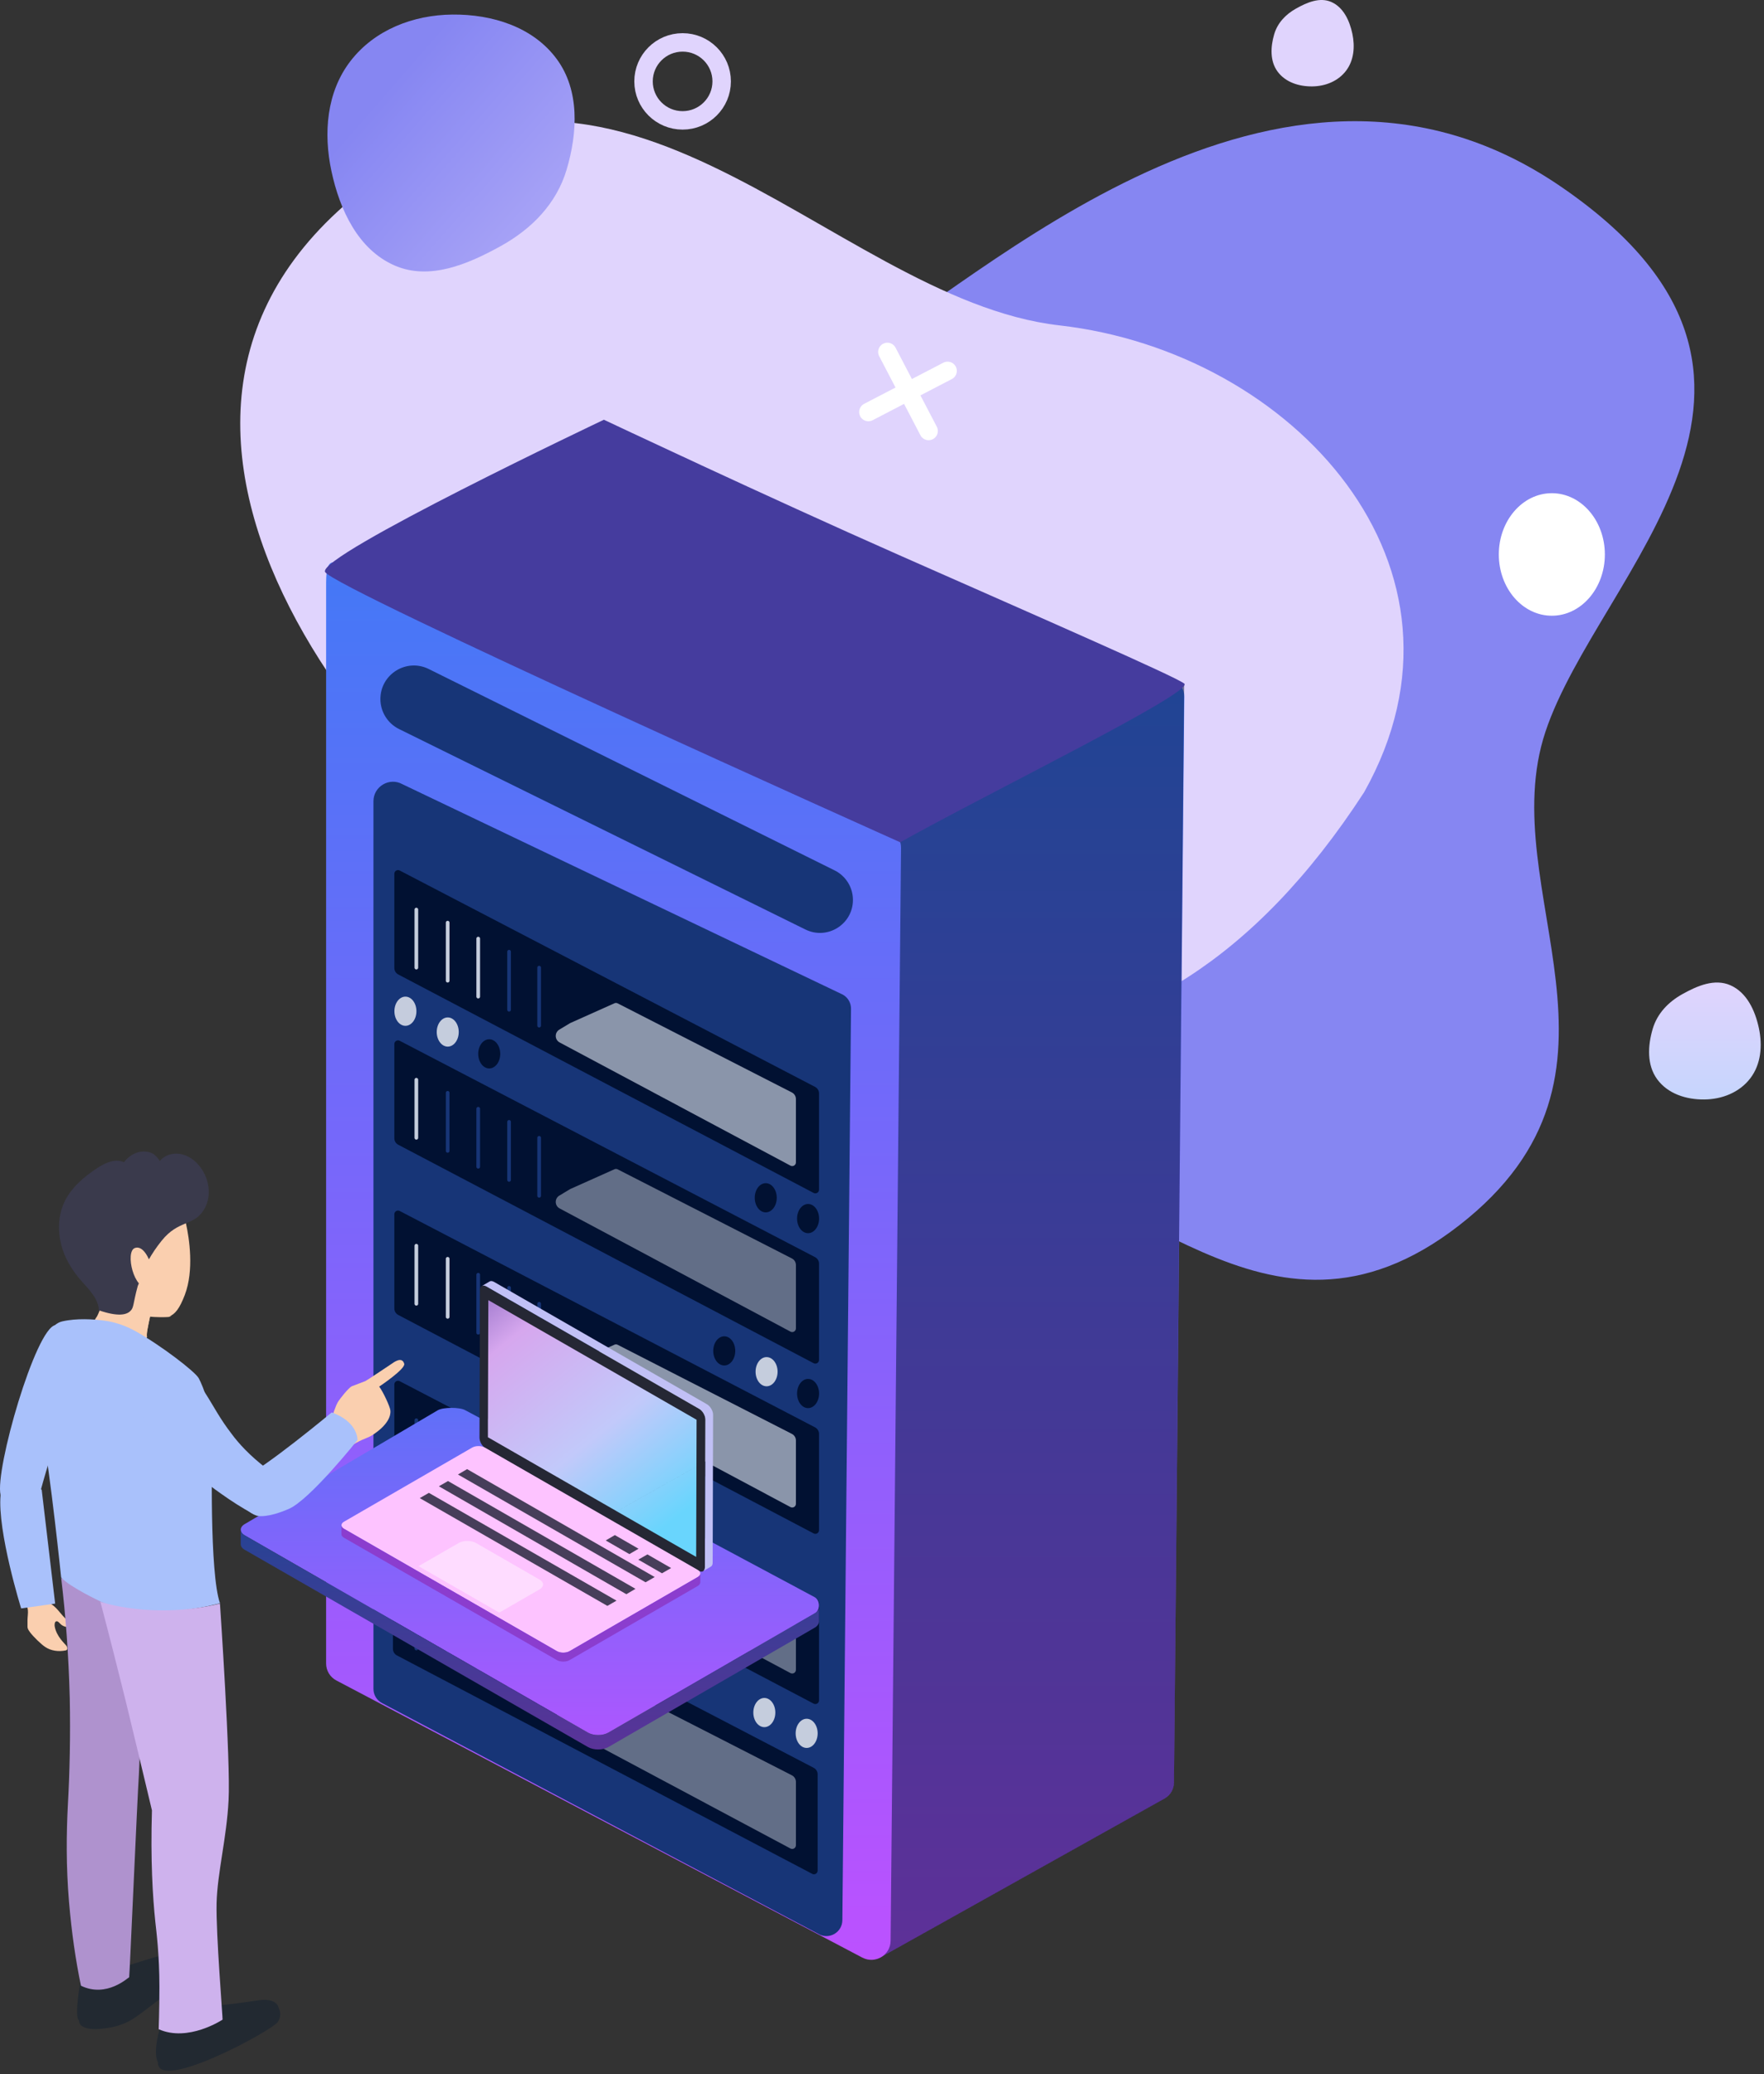
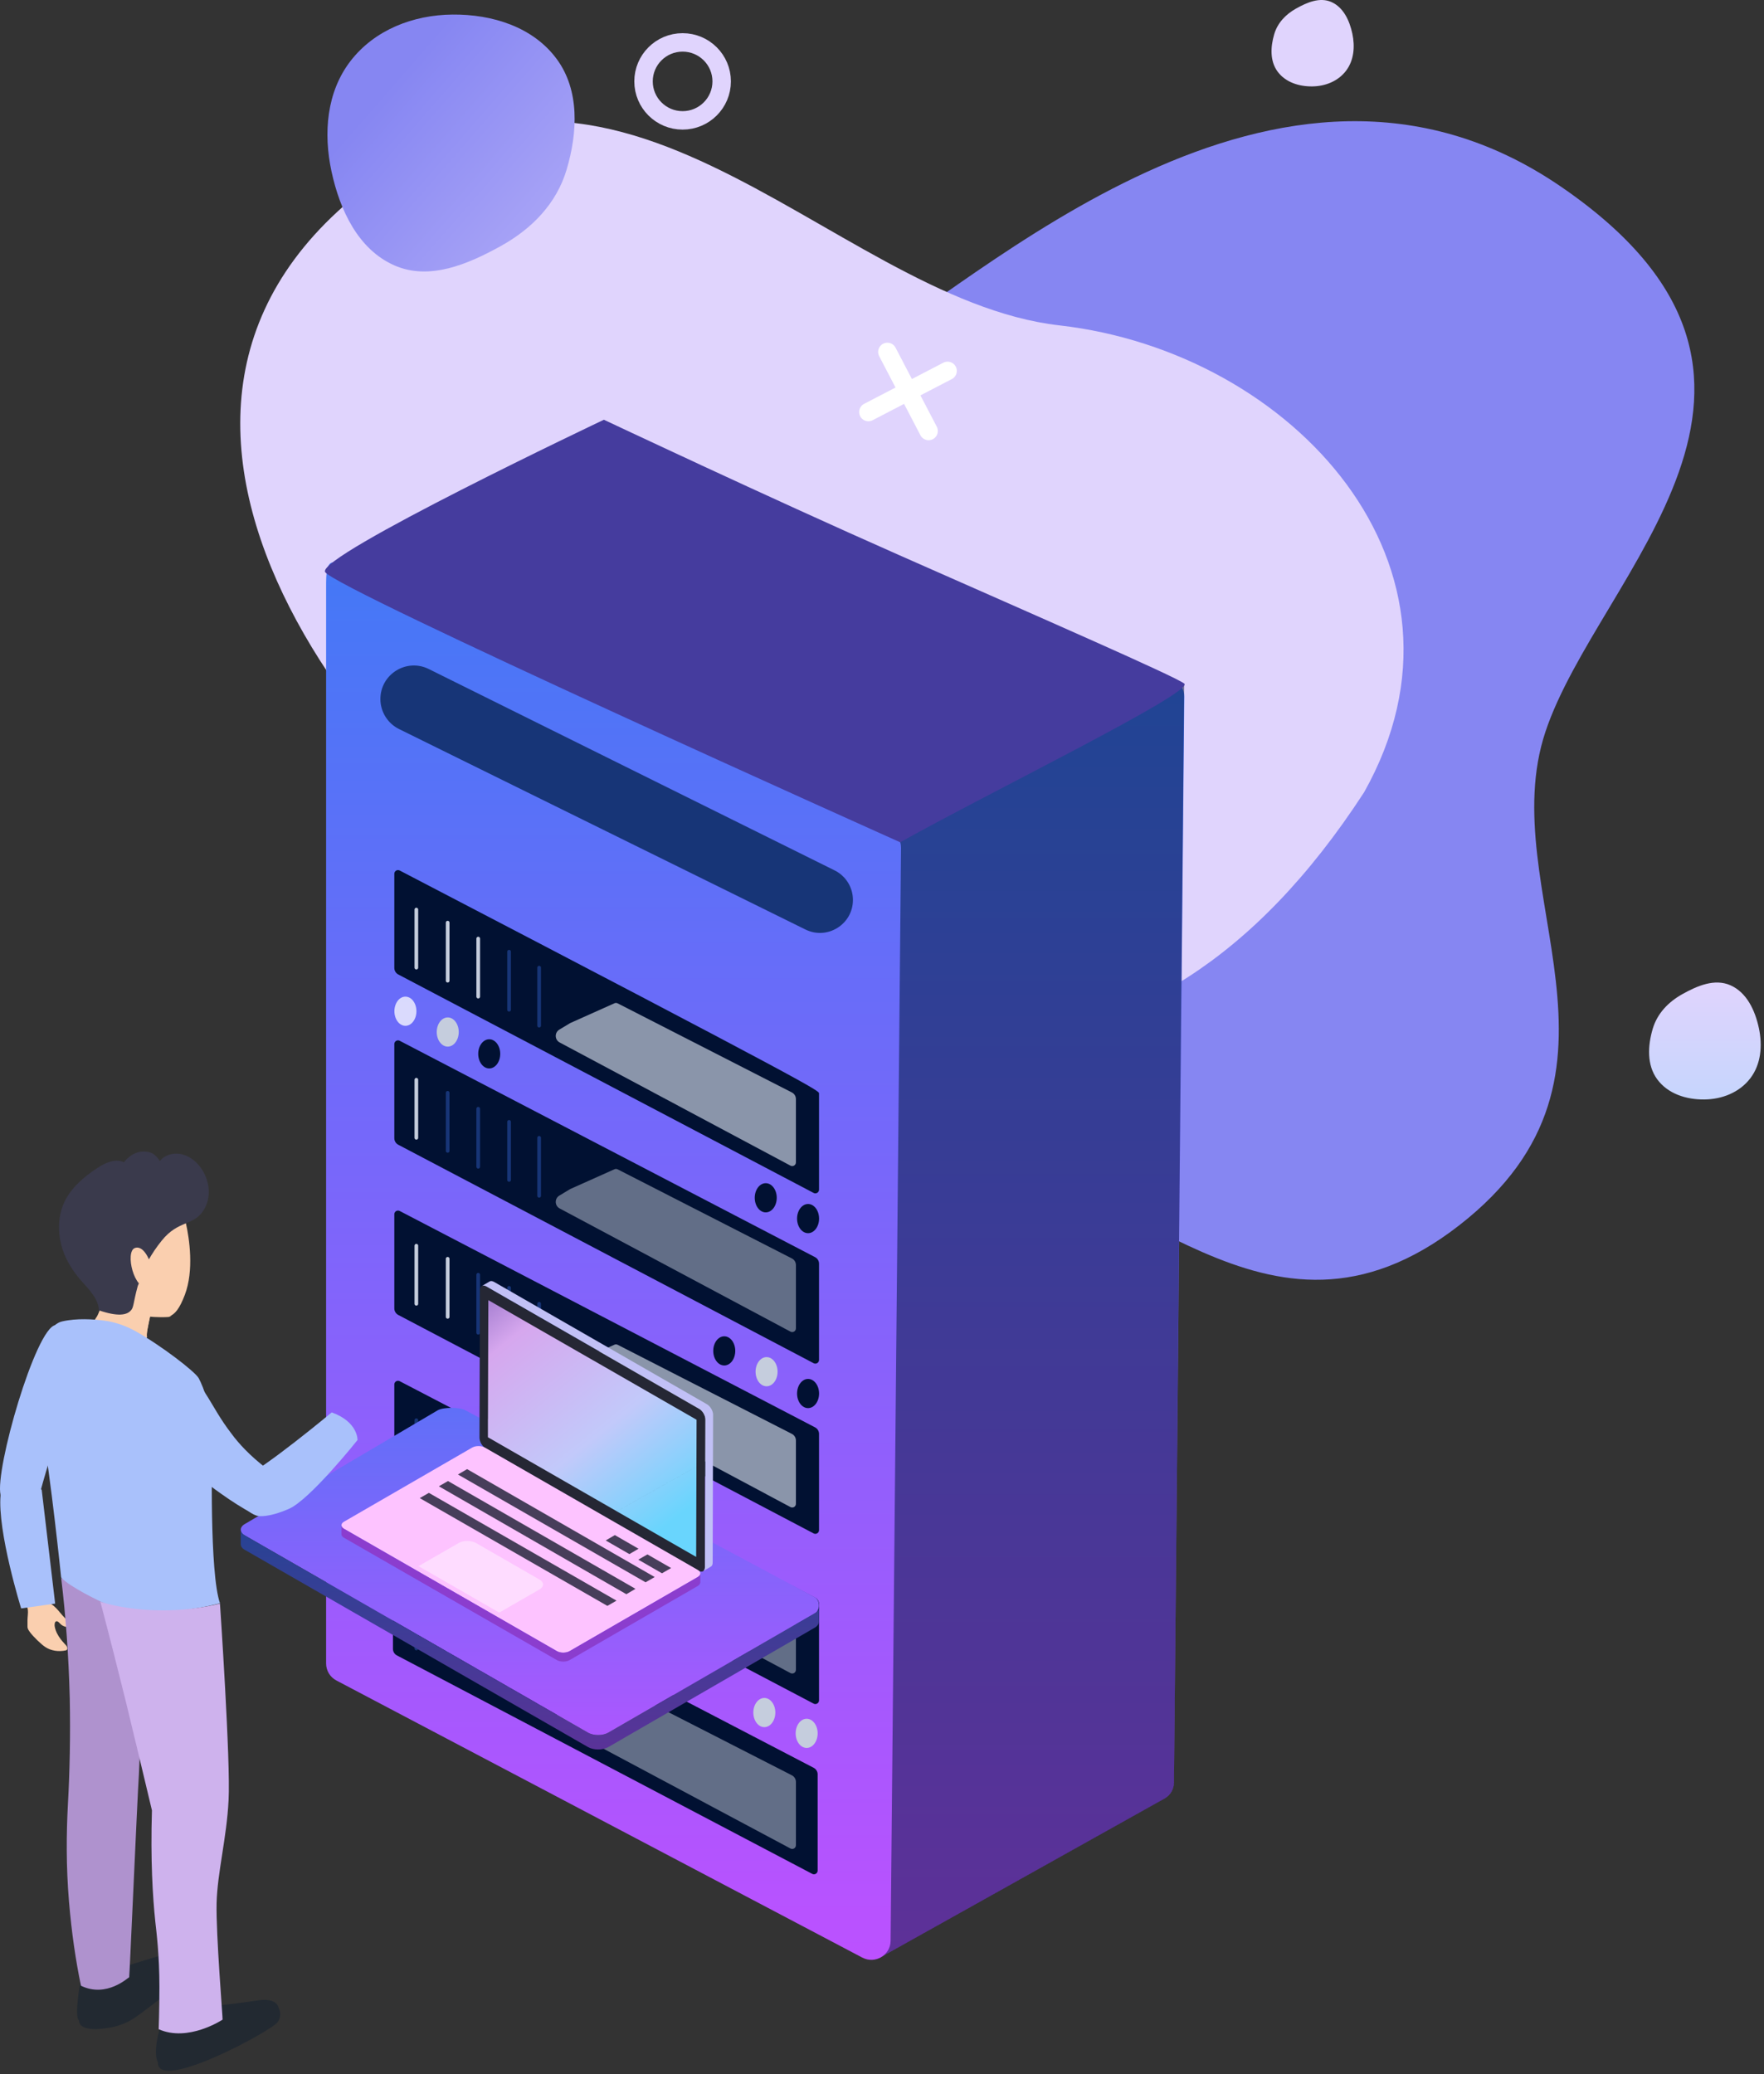
<svg xmlns="http://www.w3.org/2000/svg" width="478" height="562" viewBox="0 0 478 562" fill="none">
  <rect x="0" y="0" width="478" height="562" fill="#333333" stroke="none" />
  <path d="M418.781 198.256C433.118 155.228 499.505 102.853 422.832 50.47C346.16 -1.912 264.501 77.285 231.464 95.993C198.426 114.701 157.285 87.886 123 114.078C88.716 140.269 105.797 204.341 123 233.956C140.204 263.571 98.633 305.523 146.553 332.895C194.473 360.266 228.119 322.695 266.863 318.615C305.607 314.535 342.42 373.222 395.405 331.995C448.39 290.768 404.443 241.285 418.781 198.256Z" fill="#8686F2" />
  <path d="M369.638 214.66C403.9 153.67 350.279 95.362 287.106 88.163C223.934 80.964 163.986 -9.538 91.476 57.31C18.967 124.158 112.563 228.931 172.989 257.854C233.414 286.777 309.213 307.717 369.638 214.66Z" fill="#E0D4FD" />
  <path fill-rule="evenodd" clip-rule="evenodd" d="M122.599 3.944C111.974 4.044 101.516 8.064 94.975 16.542C88.507 24.925 87.589 36.029 89.823 46.423C92.091 56.972 97.093 67.615 106.875 71.909C116.333 76.062 126.763 71.63 135.801 66.609C144.101 62 150.795 55.174 153.529 45.997C156.54 35.89 157.101 24.482 150.874 16.016C144.446 7.276 133.36 3.842 122.599 3.944Z" fill="url(#paint0_linear_1409_5839)" />
  <path fill-rule="evenodd" clip-rule="evenodd" d="M355.56 23.413C359.091 23.38 362.567 22.027 364.741 19.176C366.891 16.356 367.196 12.621 366.453 9.125C365.7 5.577 364.037 1.997 360.786 0.552C357.642 -0.844 354.176 0.646 351.172 2.335C348.413 3.886 346.189 6.181 345.28 9.268C344.279 12.668 344.093 16.505 346.162 19.353C348.299 22.292 351.983 23.447 355.56 23.413Z" fill="#E0D4FD" />
  <path fill-rule="evenodd" clip-rule="evenodd" d="M461.811 297.897C466.609 297.852 471.331 296.022 474.285 292.162C477.205 288.346 477.62 283.291 476.611 278.559C475.587 273.757 473.328 268.913 468.911 266.957C464.64 265.067 459.931 267.085 455.85 269.37C452.102 271.469 449.079 274.576 447.845 278.754C446.485 283.354 446.232 288.548 449.044 292.402C451.946 296.38 456.952 297.944 461.811 297.897Z" fill="url(#paint1_linear_1409_5839)" />
  <ellipse cx="184.969" cy="22.052" rx="10.587" ry="10.563" stroke="#E0D4FD" stroke-width="5" />
  <path d="M240.456 95.356L246.042 106.064M251.629 116.772L246.042 106.064M246.042 106.064L256.774 100.489M246.042 106.064L235.31 111.638" stroke="url(#paint2_linear_1409_5839)" stroke-width="5" stroke-linecap="round" />
-   <ellipse cx="420.508" cy="150.228" rx="14.368" ry="16.599" fill="white" />
  <path d="M315.775 487.18L238.832 530.184C235.465 532.295 233.326 527.213 233.36 523.243L238.325 228.808C238.325 227.066 239.593 217.186 241.084 216.298L313.279 184.457C316.646 182.413 320.951 184.859 320.918 188.795L318.12 482.959C318.12 484.667 317.216 486.259 315.775 487.163V487.18Z" fill="url(#paint3_linear_1409_5839)" />
  <path d="M315.294 487.483L238.51 530.391C235.143 532.502 231.076 523.789 231.11 519.819L240.363 230.36C240.363 228.618 238.873 220.946 240.364 220.058L313.885 184.754C317.467 182.677 317.82 183.443 320.881 185.629L318.135 483.407C317.972 485.084 316.969 486.461 315.528 487.366L315.294 487.483Z" fill="#011132" fill-opacity="0.5" />
  <path d="M233.692 530.414L91.144 455.311C89.428 454.405 88.367 452.645 88.367 450.717V159.397C88.367 155.441 88.276 150.909 91.743 152.837L241.484 225.121C243.15 226.043 244.177 227.804 244.16 229.715L241.332 525.854C241.299 529.744 237.125 532.225 233.675 530.397L233.692 530.414Z" fill="url(#paint4_linear_1409_5839)" />
-   <path d="M221.926 524.064L103.507 461.429C102.083 460.675 101.195 459.201 101.195 457.593V217.103C101.195 213.065 105.534 210.519 109.052 212.479L228.376 269.486C229.766 270.256 230.62 271.73 230.604 273.322L228.258 520.278C228.225 523.528 224.774 525.588 221.893 524.064H221.926Z" fill="#173577" />
  <path d="M221.562 506.827C221.562 507.579 220.762 508.062 220.097 507.712L107.546 448.52C106.888 448.174 106.477 447.493 106.477 446.75V421.238C106.477 420.488 107.273 420.005 107.939 420.351L220.486 478.975C221.147 479.319 221.562 480.003 221.562 480.749V506.827Z" fill="#011132" />
  <path d="M221.937 460.702C221.937 461.454 221.137 461.937 220.472 461.587L107.921 402.395C107.263 402.049 106.852 401.368 106.852 400.625V375.113C106.852 374.363 107.648 373.88 108.314 374.226L220.861 432.85C221.522 433.194 221.937 433.878 221.937 434.624V460.702Z" fill="#011132" />
  <path d="M221.937 414.585C221.937 415.337 221.137 415.82 220.472 415.47L107.921 356.278C107.263 355.932 106.852 355.251 106.852 354.508V328.996C106.852 328.245 107.648 327.762 108.314 328.109L220.861 386.733C221.522 387.077 221.937 387.761 221.937 388.506V414.585Z" fill="#011132" />
  <path d="M221.937 368.468C221.937 369.22 221.137 369.703 220.472 369.353L107.921 310.161C107.263 309.815 106.852 309.133 106.852 308.391V282.879C106.852 282.128 107.648 281.645 108.314 281.992L220.861 340.615C221.522 340.96 221.937 341.644 221.937 342.389V368.468Z" fill="#011132" />
-   <path d="M221.937 322.335C221.937 323.087 221.137 323.57 220.472 323.22L107.921 264.028C107.263 263.682 106.852 263.001 106.852 262.258V236.746C106.852 235.995 107.648 235.512 108.314 235.859L220.861 294.483C221.522 294.827 221.937 295.511 221.937 296.256V322.335Z" fill="#011132" />
+   <path d="M221.937 322.335C221.937 323.087 221.137 323.57 220.472 323.22L107.921 264.028C107.263 263.682 106.852 263.001 106.852 262.258V236.746C106.852 235.995 107.648 235.512 108.314 235.859C221.522 294.827 221.937 295.511 221.937 296.256V322.335Z" fill="#011132" />
  <path d="M231.124 243.828C231.124 250.447 224.177 254.766 218.242 251.839L108.138 197.533C105.04 196.005 103.078 192.85 103.078 189.396V189.396C103.078 182.663 110.153 178.275 116.184 181.267L226.162 235.827C229.201 237.335 231.124 240.435 231.124 243.828V243.828Z" fill="#173577" />
  <path d="M109.857 277.938C111.504 277.938 112.839 276.168 112.839 273.985C112.839 271.801 111.504 270.031 109.857 270.031C108.21 270.031 106.875 271.801 106.875 273.985C106.875 276.168 108.21 277.938 109.857 277.938Z" fill="white" fill-opacity="0.75" />
  <path d="M121.326 283.575C122.972 283.575 124.307 281.805 124.307 279.621C124.307 277.438 122.972 275.668 121.326 275.668C119.679 275.668 118.344 277.438 118.344 279.621C118.344 281.805 119.679 283.575 121.326 283.575Z" fill="#C5CDDD" />
  <path d="M132.568 289.489C134.215 289.489 135.55 287.719 135.55 285.535C135.55 283.352 134.215 281.582 132.568 281.582C130.921 281.582 129.586 283.352 129.586 285.535C129.586 287.719 130.921 289.489 132.568 289.489Z" fill="#011132" />
  <path d="M207.497 328.485C209.144 328.485 210.479 326.715 210.479 324.532C210.479 322.348 209.144 320.578 207.497 320.578C205.851 320.578 204.516 322.348 204.516 324.532C204.516 326.715 205.851 328.485 207.497 328.485Z" fill="#011132" />
  <path d="M218.966 334.122C220.613 334.122 221.948 332.352 221.948 330.168C221.948 327.985 220.613 326.215 218.966 326.215C217.319 326.215 215.984 327.985 215.984 330.168C215.984 332.352 217.319 334.122 218.966 334.122Z" fill="#011132" />
  <path d="M207.115 467.958C208.761 467.958 210.096 466.188 210.096 464.004C210.096 461.821 208.761 460.051 207.115 460.051C205.468 460.051 204.133 461.821 204.133 464.004C204.133 466.188 205.468 467.958 207.115 467.958Z" fill="#C5CDDD" />
  <path d="M218.583 473.594C220.23 473.594 221.565 471.824 221.565 469.641C221.565 467.458 220.23 465.688 218.583 465.688C216.937 465.688 215.602 467.458 215.602 469.641C215.602 471.824 216.937 473.594 218.583 473.594Z" fill="#C5CDDD" />
  <path d="M196.255 369.969C197.902 369.969 199.237 368.199 199.237 366.016C199.237 363.833 197.902 362.062 196.255 362.062C194.608 362.062 193.273 363.833 193.273 366.016C193.273 368.199 194.608 369.969 196.255 369.969Z" fill="#011132" />
  <path d="M207.724 375.606C209.371 375.606 210.706 373.836 210.706 371.653C210.706 369.469 209.371 367.699 207.724 367.699C206.077 367.699 204.742 369.469 204.742 371.653C204.742 373.836 206.077 375.606 207.724 375.606Z" fill="#C5CDDD" />
  <path d="M218.966 381.52C220.613 381.52 221.948 379.75 221.948 377.567C221.948 375.383 220.613 373.613 218.966 373.613C217.319 373.613 215.984 375.383 215.984 377.567C215.984 379.75 217.319 381.52 218.966 381.52Z" fill="#011132" />
  <path d="M109.857 417.028C111.504 417.028 112.839 415.258 112.839 413.075C112.839 410.891 111.504 409.121 109.857 409.121C108.21 409.121 106.875 410.891 106.875 413.075C106.875 415.258 108.21 417.028 109.857 417.028Z" fill="#011132" />
  <path d="M121.326 422.665C122.972 422.665 124.307 420.895 124.307 418.711C124.307 416.528 122.972 414.758 121.326 414.758C119.679 414.758 118.344 416.528 118.344 418.711C118.344 420.895 119.679 422.665 121.326 422.665Z" fill="#011132" />
  <path d="M132.568 428.579C134.215 428.579 135.55 426.809 135.55 424.625C135.55 422.442 134.215 420.672 132.568 420.672C130.921 420.672 129.586 422.442 129.586 424.625C129.586 426.809 130.921 428.579 132.568 428.579Z" fill="#011132" />
  <path d="M112.82 246.441V262.171" stroke="#C5CDDD" stroke-miterlimit="10" stroke-linecap="round" />
  <path d="M121.305 249.984V265.714" stroke="#C5CDDD" stroke-miterlimit="10" stroke-linecap="round" />
  <path d="M137.945 257.855V273.586" stroke="#173577" stroke-miterlimit="10" stroke-linecap="round" />
  <path d="M129.586 254.309V270.022" stroke="#C5CDDD" stroke-miterlimit="10" stroke-linecap="round" />
  <path d="M146.094 262.18V277.893" stroke="#173577" stroke-miterlimit="10" stroke-linecap="round" />
  <path d="M112.82 292.547V308.277" stroke="#C5CDDD" stroke-miterlimit="10" stroke-linecap="round" />
  <path d="M121.305 296.09V311.82" stroke="#173577" stroke-miterlimit="10" stroke-linecap="round" />
  <path d="M137.945 303.961V319.691" stroke="#173577" stroke-miterlimit="10" stroke-linecap="round" />
  <path d="M129.586 300.41V316.123" stroke="#173577" stroke-miterlimit="10" stroke-linecap="round" />
  <path d="M146.094 308.285V323.998" stroke="#173577" stroke-miterlimit="10" stroke-linecap="round" />
  <path d="M112.82 337.52V353.25" stroke="#C5CDDD" stroke-miterlimit="10" stroke-linecap="round" />
  <path d="M121.305 341.062V356.793" stroke="#C5CDDD" stroke-miterlimit="10" stroke-linecap="round" />
  <path d="M137.945 348.934V364.664" stroke="#173577" stroke-miterlimit="10" stroke-linecap="round" />
  <path d="M129.586 345.383V361.096" stroke="#173577" stroke-miterlimit="10" stroke-linecap="round" />
  <path d="M146.094 353.258V368.971" stroke="#173577" stroke-miterlimit="10" stroke-linecap="round" />
  <path d="M112.82 384.797V400.527" stroke="#173577" stroke-miterlimit="10" stroke-linecap="round" />
  <path d="M121.305 388.34V404.07" stroke="#173577" stroke-miterlimit="10" stroke-linecap="round" />
  <path d="M137.945 396.211V411.941" stroke="#173577" stroke-miterlimit="10" stroke-linecap="round" />
  <path d="M129.586 392.66V408.373" stroke="#173577" stroke-miterlimit="10" stroke-linecap="round" />
  <path d="M146.094 400.527V416.241" stroke="#173577" stroke-miterlimit="10" stroke-linecap="round" />
  <path d="M112.82 430.914V446.644" stroke="#173577" stroke-miterlimit="10" stroke-linecap="round" />
  <path d="M121.305 434.457V450.187" stroke="#173577" stroke-miterlimit="10" stroke-linecap="round" />
  <path d="M137.945 442.328V458.058" stroke="#173577" stroke-miterlimit="10" stroke-linecap="round" />
  <path d="M129.586 438.777V454.491" stroke="#173577" stroke-miterlimit="10" stroke-linecap="round" />
  <path d="M146.094 446.645V462.358" stroke="#173577" stroke-miterlimit="10" stroke-linecap="round" />
  <path d="M215.672 314.944C215.672 315.699 214.867 316.182 214.201 315.826L151.652 282.447C150.281 281.715 150.232 279.768 151.564 278.968L154.527 277.187L166.503 271.828C166.779 271.705 167.097 271.713 167.367 271.851L214.583 295.997C215.251 296.339 215.672 297.026 215.672 297.777L215.672 314.944Z" fill="#C5CDDD" fill-opacity="0.7" />
  <path d="M215.672 359.917C215.672 360.672 214.867 361.154 214.201 360.799L151.652 327.419C150.281 326.688 150.232 324.741 151.564 323.941L154.527 322.16L166.503 316.801C166.779 316.677 167.097 316.686 167.367 316.824L214.583 340.969C215.251 341.311 215.672 341.999 215.672 342.75L215.672 359.917Z" fill="#C5CDDD" fill-opacity="0.5" />
  <path d="M215.672 407.452C215.672 408.207 214.867 408.69 214.201 408.334L151.652 374.955C150.281 374.223 150.232 372.276 151.564 371.476L154.527 369.695L166.503 364.336C166.779 364.213 167.097 364.221 167.367 364.359L214.583 388.505C215.251 388.846 215.672 389.534 215.672 390.285L215.672 407.452Z" fill="#C5CDDD" fill-opacity="0.7" />
  <path d="M215.672 452.428C215.672 453.183 214.867 453.666 214.201 453.311L151.652 419.931C150.281 419.2 150.232 417.253 151.564 416.452L154.527 414.672L166.503 409.313C166.779 409.189 167.097 409.197 167.367 409.335L214.583 433.481C215.251 433.823 215.672 434.511 215.672 435.262L215.672 452.428Z" fill="#C5CDDD" fill-opacity="0.5" />
  <path d="M215.672 499.96C215.672 500.715 214.867 501.197 214.201 500.842L151.652 467.462C150.281 466.731 150.232 464.784 151.564 463.984L154.527 462.203L166.503 456.844C166.779 456.72 167.097 456.729 167.367 456.867L214.583 481.012C215.251 481.354 215.672 482.042 215.672 482.793L215.672 499.96Z" fill="#C5CDDD" fill-opacity="0.5" />
  <path d="M163.639 113.725C163.639 113.725 207.616 134.492 243.766 150.459C283.762 168.126 317.806 182.997 320.885 185.191C323.963 187.385 267.809 214.849 243.921 228.208C243.921 228.208 90.29 159.347 88.086 154.965C85.881 150.584 163.639 113.725 163.639 113.725Z" fill="#453C9E" />
  <path d="M220.779 432.753C222.291 433.596 222.291 436.336 220.779 437.178L164.797 469.464C163.286 470.306 160.868 470.306 159.356 469.464L66.376 416.034C64.864 415.192 64.864 413.748 66.376 412.906L118.646 382.087C120.158 381.245 124.557 381.241 126.069 382.083L220.779 432.753Z" fill="url(#paint5_linear_1409_5839)" />
  <path d="M220.787 437.092L164.805 469.463C163.293 470.305 160.875 470.305 159.364 469.463L66.383 416.033C65.597 415.612 65.234 415.01 65.234 414.469V418.38C65.234 418.981 65.597 419.523 66.383 419.944L159.364 473.374C160.875 474.216 163.293 474.216 164.805 473.374L220.787 441.003C221.512 440.582 221.875 439.98 221.935 439.439V435.528C221.935 436.069 221.572 436.671 220.787 437.092Z" fill="url(#paint6_linear_1409_5839)" />
  <path d="M189.437 381.722C190.375 382.245 191.126 383.552 191.126 384.634L191.013 424.628C191.013 425.711 190.263 426.122 189.325 425.599L131.618 392.439C130.68 391.916 129.93 390.609 129.93 389.526L130.042 349.533C130.042 348.45 130.793 348.039 131.731 348.562L189.437 381.722Z" fill="#252734" />
  <path d="M191.579 380.479L133.872 347.319C133.384 347.057 132.972 347.02 132.671 347.207L130.57 348.439C130.87 348.252 131.321 348.289 131.771 348.551L189.478 381.711C190.416 382.234 191.166 383.541 191.166 384.624L191.016 424.618C191.016 425.14 190.829 425.514 190.528 425.701L192.629 424.468C192.93 424.282 193.117 423.908 193.117 423.385L193.23 383.391C193.267 382.346 192.517 381.039 191.579 380.479Z" fill="#C1C0F6" />
  <path fill-rule="evenodd" clip-rule="evenodd" d="M132.226 384.478L132.324 352.266L160.609 368.507L160.614 368.504L188.755 384.673L188.717 397.37L167.143 409.469L132.216 389.419L132.211 389.421V389.416V384.487L132.226 384.478ZM132.211 389.421L188.642 421.835L188.717 397.375L167.143 409.474L132.211 389.421Z" fill="url(#paint7_linear_1409_5839)" />
  <path d="M189.063 425.353C190.001 425.876 190.001 426.772 189.063 427.295L154.318 447.385C153.38 447.908 151.88 447.908 150.942 447.385L93.235 414.225C92.297 413.702 92.297 412.806 93.235 412.283L127.979 392.193C128.917 391.67 130.418 391.67 131.356 392.193L189.063 425.353Z" fill="#FDC3FF" />
  <path d="M189.056 427.295L154.312 447.385C153.374 447.908 151.873 447.908 150.935 447.385L93.228 414.225C92.741 413.963 92.516 413.59 92.516 413.254V415.681C92.516 416.055 92.741 416.391 93.228 416.652L150.935 449.812C151.873 450.335 153.374 450.335 154.312 449.812L189.056 429.722C189.507 429.461 189.732 429.087 189.769 428.751V426.324C189.769 426.66 189.544 427.033 189.056 427.295Z" fill="#8B3DCE" />
  <path d="M146.17 427.964C147.483 428.711 147.483 429.906 146.17 430.652L135.289 436.926L113.414 424.341L124.295 418.068C125.571 417.321 127.672 417.321 128.985 418.068L146.17 427.964Z" fill="#FEDCFF" />
  <path d="M181.853 424.853L179.377 426.272L172.961 422.575L175.437 421.156L181.853 424.853Z" fill="#473E5A" />
  <path d="M173.025 419.619L170.549 421.075L164.133 417.378L166.609 415.922L173.025 419.619Z" fill="#473E5A" />
  <path d="M177.411 427.29L174.934 428.709L124.094 399.507L126.57 398.051L177.411 427.29Z" fill="#473E5A" />
  <path d="M172.201 430.483L169.725 431.939L118.922 402.7L121.398 401.281L172.201 430.483Z" fill="#473E5A" />
  <path d="M167.059 433.686L164.583 435.105L113.742 405.903L116.219 404.484L167.059 433.686Z" fill="#473E5A" />
  <path d="M18.997 439.488C16.87 438.29 15.857 435.794 13.832 434.596C12.617 433.897 11.705 433.597 11.401 432L6.642 433.697C7.047 434.496 7.452 435.295 7.553 436.193C7.654 436.992 7.452 438.19 7.452 438.988C7.452 439.587 7.452 440.186 7.452 440.686C7.452 441.384 7.756 441.684 8.161 442.283C8.971 443.381 11.199 445.577 12.313 446.276C13.832 447.275 15.857 447.574 17.782 447.175C18.389 447.075 18.389 446.376 17.883 445.777C17.478 445.278 15.351 443.381 14.845 440.785C14.743 440.386 14.743 439.388 15.25 439.288C15.655 439.188 15.959 439.587 16.262 439.887C16.971 440.686 18.288 441.085 19.301 440.686C19.503 440.586 19.807 440.386 19.807 440.186C19.605 439.787 19.301 439.587 18.997 439.488Z" fill="#FACFAF" />
  <path d="M21.431 547.41C21.431 547.41 20.925 550.205 27.204 549.706C29.33 549.506 31.052 549.207 32.672 548.608C35.913 547.51 37.331 546.112 43.205 541.719C48.268 537.925 49.99 536.827 49.99 534.831C49.99 534.731 49.99 532.435 48.673 531.736C45.736 530.138 40.774 537.726 30.039 543.616C26.495 545.613 23.457 546.711 21.431 547.41Z" fill="#222931" />
  <path d="M21.827 536.626C21.827 536.626 20.004 546.609 21.422 547.408C22.84 548.306 31.347 549.804 34.79 547.008C38.335 544.213 51.196 535.627 49.475 532.732C47.753 529.837 45.12 529.537 42.892 530.036C40.765 530.536 21.827 536.626 21.827 536.626Z" fill="#222931" />
  <path d="M16.57 427.504C16.57 427.504 28.115 434.692 39.559 433.294C39.559 433.294 37.939 474.826 37.635 480.816C37.23 486.806 35.103 535.725 35.002 535.725C34.799 535.725 28.925 541.416 21.938 538.021C20.52 531.232 19.406 523.645 18.697 515.259C17.887 505.575 17.988 496.69 18.393 489.002C18.9 480.017 19.102 470.333 18.9 460.05C18.596 448.369 17.786 437.487 16.57 427.504Z" fill="#AF92CE" />
  <path d="M75.299 543.719C75.299 543.719 76.717 545.516 75.299 547.812C73.882 550.108 42.589 567.08 42.791 558.794C42.994 550.508 75.299 543.719 75.299 543.719Z" fill="#222931" />
  <path d="M43.601 548.608C43.601 548.608 40.563 557.693 43.601 559.689C46.639 561.686 76.515 551.303 75.401 543.716C75.401 543.716 74.894 541.419 70.439 541.919C65.983 542.518 58.083 543.915 51.703 543.416L43.601 548.608Z" fill="#222931" />
  <path d="M14.54 391.868C14.54 391.868 10.489 404.946 10.084 407.742C9.679 410.537 1.679 411.635 0.159 405.046C-1.461 398.357 9.679 359.721 15.046 359.022C20.313 358.323 19.806 383.482 14.54 391.868Z" fill="#A9C1FB" />
  <path d="M11.3 403.644L14.946 434.493L5.73 435.791C5.73 435.791 -0.751 414.925 0.16 405.042C1.072 395.058 11.3 403.644 11.3 403.644Z" fill="#A9C1FB" />
-   <path d="M93.635 391.866C93.432 391.666 93.23 391.367 93.128 391.067C92.825 390.568 92.622 390.169 92.318 389.669C91.508 388.172 90.698 386.674 89.685 385.277C89.989 383.679 90.9 380.984 91.609 379.786C92.116 378.987 94.445 375.992 95.356 375.593C96.166 375.293 99.002 374.195 99.002 374.195C99.61 373.895 103.863 371 105.99 369.602C106.699 369.103 108.927 367.406 109.534 369.503C109.94 370.9 102.749 375.692 102.749 375.692C103.762 376.99 105.686 381.084 105.787 382.182C106.091 385.776 100.926 388.871 100.319 389.17C99.205 389.769 97.382 390.169 94.749 392.065C94.647 392.165 94.445 392.365 94.344 392.465C94.04 392.265 93.837 392.065 93.635 391.866Z" fill="#FACFAF" />
  <path d="M50.388 331.469C48.666 323.282 42.388 317.292 33.779 318.191C24.564 319.089 17.981 327.176 18.892 336.261C19.5 341.552 22.538 345.945 26.792 348.541C26.792 348.541 27.095 349.539 27.5 350.537C27.5 350.537 27.5 350.837 27.399 351.336C27.5 351.735 27.602 352.235 27.703 352.634C27.906 355.13 26.893 357.426 25.678 359.722C25.982 359.922 26.184 360.022 26.488 360.221C26.589 360.221 26.69 360.321 26.69 360.321C28.209 360.82 29.729 361.22 31.349 361.619C31.956 361.719 32.463 361.819 33.071 361.919C33.374 361.919 33.678 362.018 33.982 362.018C35.602 362.218 37.223 362.218 38.944 362.318C39.248 362.318 39.552 362.318 39.856 362.318C39.755 361.819 39.755 361.32 39.856 360.721C40.16 359.123 40.666 356.627 40.666 356.627C41.881 356.727 45.122 356.827 45.73 356.727C47.451 356.128 48.666 354.531 50.084 350.837C52.616 344.148 51.3 335.562 50.388 331.469Z" fill="#FACFAF" />
  <path d="M25.981 357.119C26.285 356.72 26.488 356.32 26.69 355.821C27.5 354.024 27.5 352.327 27.399 351.229C29.83 351.628 32.767 352.127 33.475 352.227C34.792 352.227 39.147 345.938 39.147 345.938C39.147 345.938 39.754 351.329 40.362 352.726C40.97 354.224 44.919 356.52 46.438 356.52C46.236 356.62 46.033 356.72 45.73 356.82C45.122 356.919 41.78 356.919 40.666 356.72C40.362 357.918 40.058 359.315 39.856 360.813C39.754 361.612 39.754 362.41 39.754 363.109C39.248 363.009 38.843 363.009 38.539 362.909C36.311 362.51 35.602 362.211 33.982 362.011C33.779 362.011 33.475 362.011 33.07 361.911C32.463 361.811 31.855 361.711 31.349 361.612C29.729 361.312 28.209 360.813 26.69 360.314C26.589 360.314 26.488 360.214 26.488 360.214C25.981 359.914 25.576 359.615 25.07 359.315C24.969 359.216 24.867 359.116 24.766 359.016C24.766 359.016 24.766 359.016 24.766 358.916C24.969 358.716 25.171 358.417 25.374 358.117C25.576 357.818 25.779 357.419 25.981 357.119Z" fill="#FACFAF" />
  <path d="M28.315 357.821C31.252 358.221 34.088 359.219 36.62 360.617C43.608 364.51 52.823 371.598 53.836 373.395C55.051 375.592 57.786 382.78 57.583 388.67C57.381 394.66 56.773 426.208 59.609 434.395C59.609 434.395 40.164 439.886 27.201 433.895C27.201 433.895 18.897 430.002 16.568 427.406C16.568 427.406 13.732 399.752 11.302 386.574C8.871 373.395 10.998 359.319 16.872 358.021C20.821 357.122 25.277 357.422 28.315 357.821Z" fill="#A9C1FB" />
  <path d="M59.604 434.491C59.604 434.491 62.541 477.62 61.933 487.803C61.427 497.986 58.895 507.371 58.693 515.657C58.49 523.944 60.414 547.205 60.313 547.205C60.313 547.205 50.996 553.395 42.995 549.801C42.995 549.801 43.198 544.609 43.198 538.32C43.198 529.734 42.388 523.444 42.084 520.649C41.375 513.86 40.767 503.977 41.172 490.499C38.843 480.615 36.413 470.632 33.982 460.548C31.754 451.563 29.526 442.778 27.197 433.992C27.197 433.992 41.274 438.884 59.604 434.491Z" fill="#CEB2ED" />
  <path d="M72.467 398.055C72.872 398.754 74.087 400.75 73.783 403.246C73.48 406.241 71.353 408.837 68.315 410.035C65.58 408.538 62.745 406.741 59.808 404.644C50.997 398.454 44.414 391.665 39.655 385.775C39.047 384.577 37.933 382.181 38.338 378.986C38.338 378.687 39.249 372.797 43.604 371.299C44.313 371.099 45.934 370.6 48.567 371.399C55.149 373.495 56.466 380.384 62.745 388.471C64.568 390.967 67.707 394.461 72.467 398.055Z" fill="#A9C1FB" />
  <path d="M69.94 410.733C69.94 410.733 72.472 411.332 78.245 408.836C84.017 406.341 96.879 390.167 96.879 390.167C96.879 390.167 97.081 385.275 89.891 382.68C89.891 382.68 71.561 397.954 65.687 400.45C59.712 402.946 67.105 410.434 69.94 410.733Z" fill="#A9C1FB" />
  <path d="M39.048 343.745C39.149 343.446 40.871 339.752 43.808 336.158C48.365 330.467 52.517 332.264 55.252 327.772C57.277 324.477 56.872 320.184 54.745 316.89C53.53 314.993 51.707 313.395 49.479 312.796C47.251 312.197 44.719 312.796 43.301 314.593C43.099 314.194 42.491 313.295 41.478 312.597C39.959 311.798 38.542 311.998 37.833 312.097C35.402 312.597 33.984 314.394 33.579 314.893C31.149 313.795 28.414 315.093 26.186 316.59C22.541 318.986 18.996 322.081 17.274 326.074C15.755 329.569 15.654 333.562 16.566 337.156C17.477 340.85 19.502 344.144 22.034 347.04C24.161 349.436 26.693 351.932 26.794 355.026C32.06 356.824 34.288 356.224 35.301 355.226C36.314 354.328 36.01 353.229 37.326 348.437C37.731 347.639 38.339 345.542 39.048 343.745Z" fill="#3A3A4C" />
  <path d="M40.87 342.747C40.87 342.348 39.148 337.156 36.515 338.155C33.882 339.153 36.211 349.835 40.465 348.937C44.617 348.138 40.87 342.747 40.87 342.747Z" fill="#FACFAF" />
  <defs>
    <linearGradient id="paint0_linear_1409_5839" x1="122.218" y1="3.941" x2="235.44" y2="102.508" gradientUnits="userSpaceOnUse">
      <stop stop-color="#8686F2" />
      <stop offset="1" stop-color="#E0D4FD" />
    </linearGradient>
    <linearGradient id="paint1_linear_1409_5839" x1="461.983" y1="297.898" x2="461.983" y2="266.209" gradientUnits="userSpaceOnUse">
      <stop stop-color="#C6D5FD" />
      <stop offset="1" stop-color="#E0D4FD" />
    </linearGradient>
    <linearGradient id="paint2_linear_1409_5839" x1="256.774" y1="100.489" x2="235.331" y2="111.677" gradientUnits="userSpaceOnUse">
      <stop stop-color="white" />
    </linearGradient>
    <linearGradient id="paint3_linear_1409_5839" x1="280.771" y1="183.719" x2="280.771" y2="530.338" gradientUnits="userSpaceOnUse">
      <stop stop-color="#4179F6" />
      <stop offset="1" stop-color="#BC51FF" />
    </linearGradient>
    <linearGradient id="paint4_linear_1409_5839" x1="166.263" y1="144.041" x2="166.263" y2="531.01" gradientUnits="userSpaceOnUse">
      <stop stop-color="#4179F6" />
      <stop offset="1" stop-color="#BC51FF" />
    </linearGradient>
    <linearGradient id="paint5_linear_1409_5839" x1="143.577" y1="379.899" x2="143.577" y2="470.092" gradientUnits="userSpaceOnUse">
      <stop stop-color="#5E70F8" />
      <stop offset="1" stop-color="#AC57FE" />
    </linearGradient>
    <linearGradient id="paint6_linear_1409_5839" x1="143.585" y1="414.469" x2="143.585" y2="474.006" gradientUnits="userSpaceOnUse">
      <stop stop-color="#274394" />
      <stop offset="1" stop-color="#5A3398" />
    </linearGradient>
    <linearGradient id="paint7_linear_1409_5839" x1="132.148" y1="352.219" x2="188.439" y2="422.021" gradientUnits="userSpaceOnUse">
      <stop stop-color="#A780D2" />
      <stop offset="0.135" stop-color="#D6A7EE" />
      <stop offset="0.526" stop-color="#C2C9FA" />
      <stop offset="0.87" stop-color="#69D5FD" />
    </linearGradient>
  </defs>
</svg>